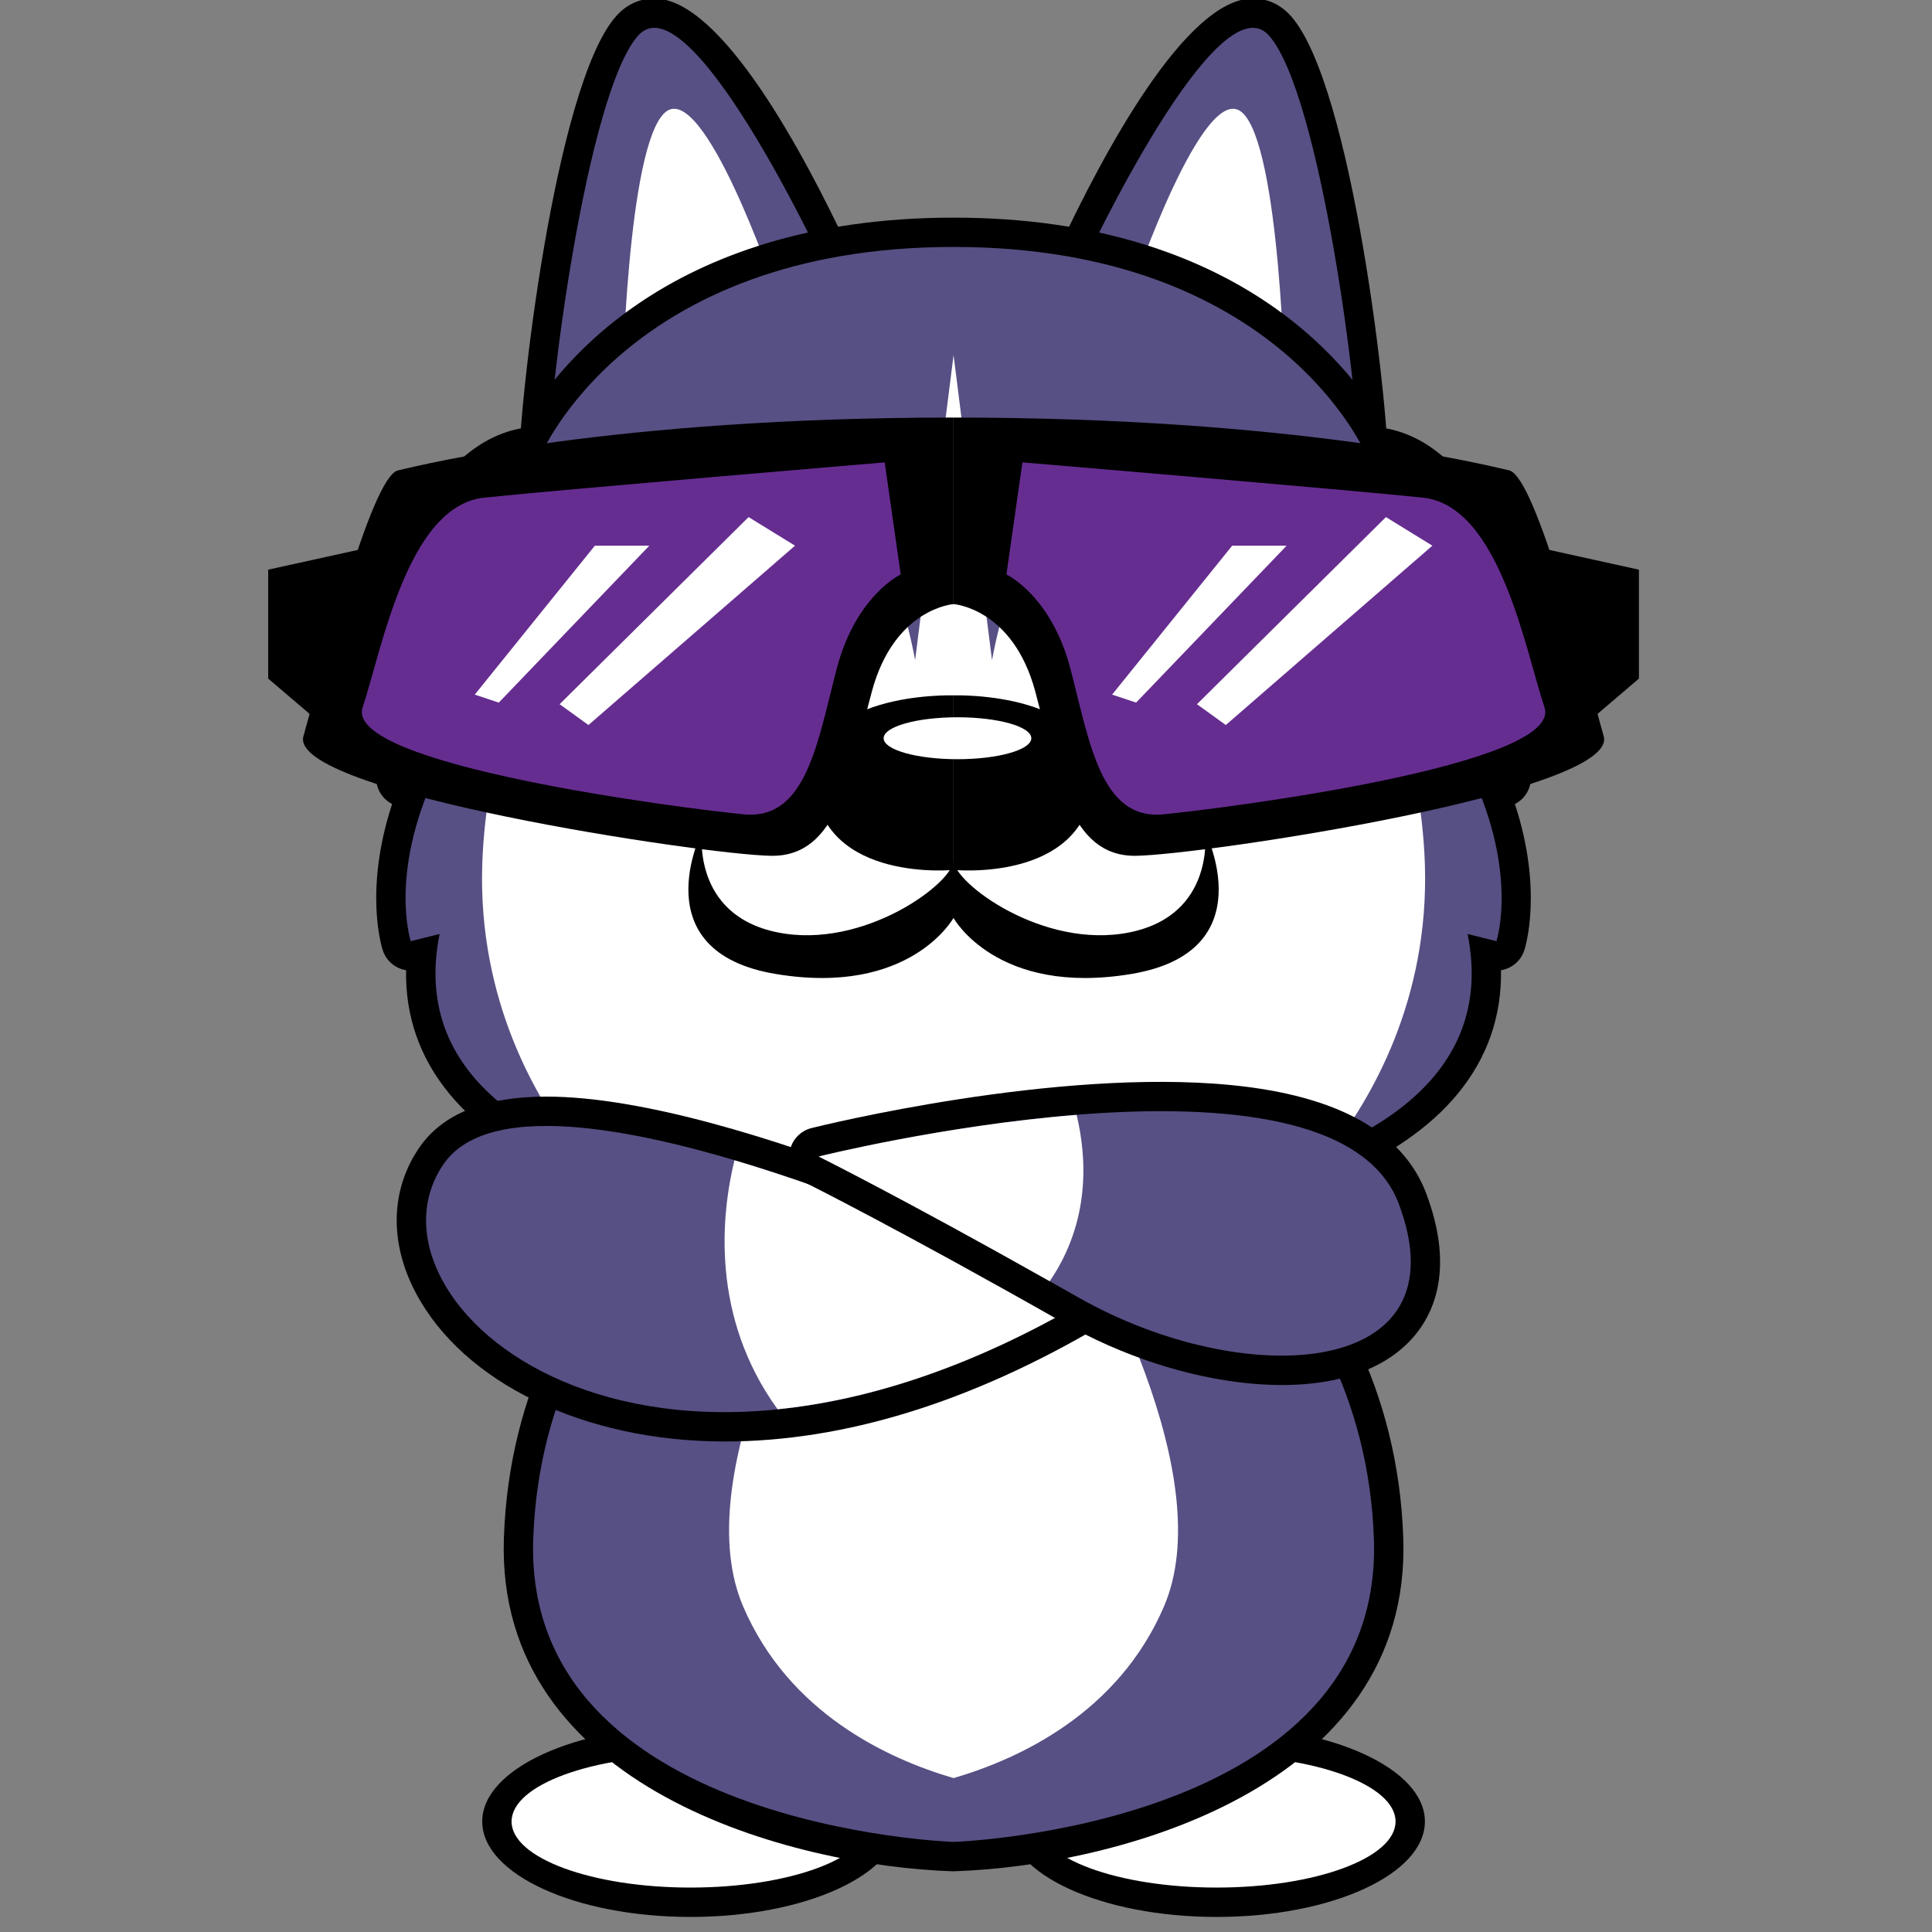
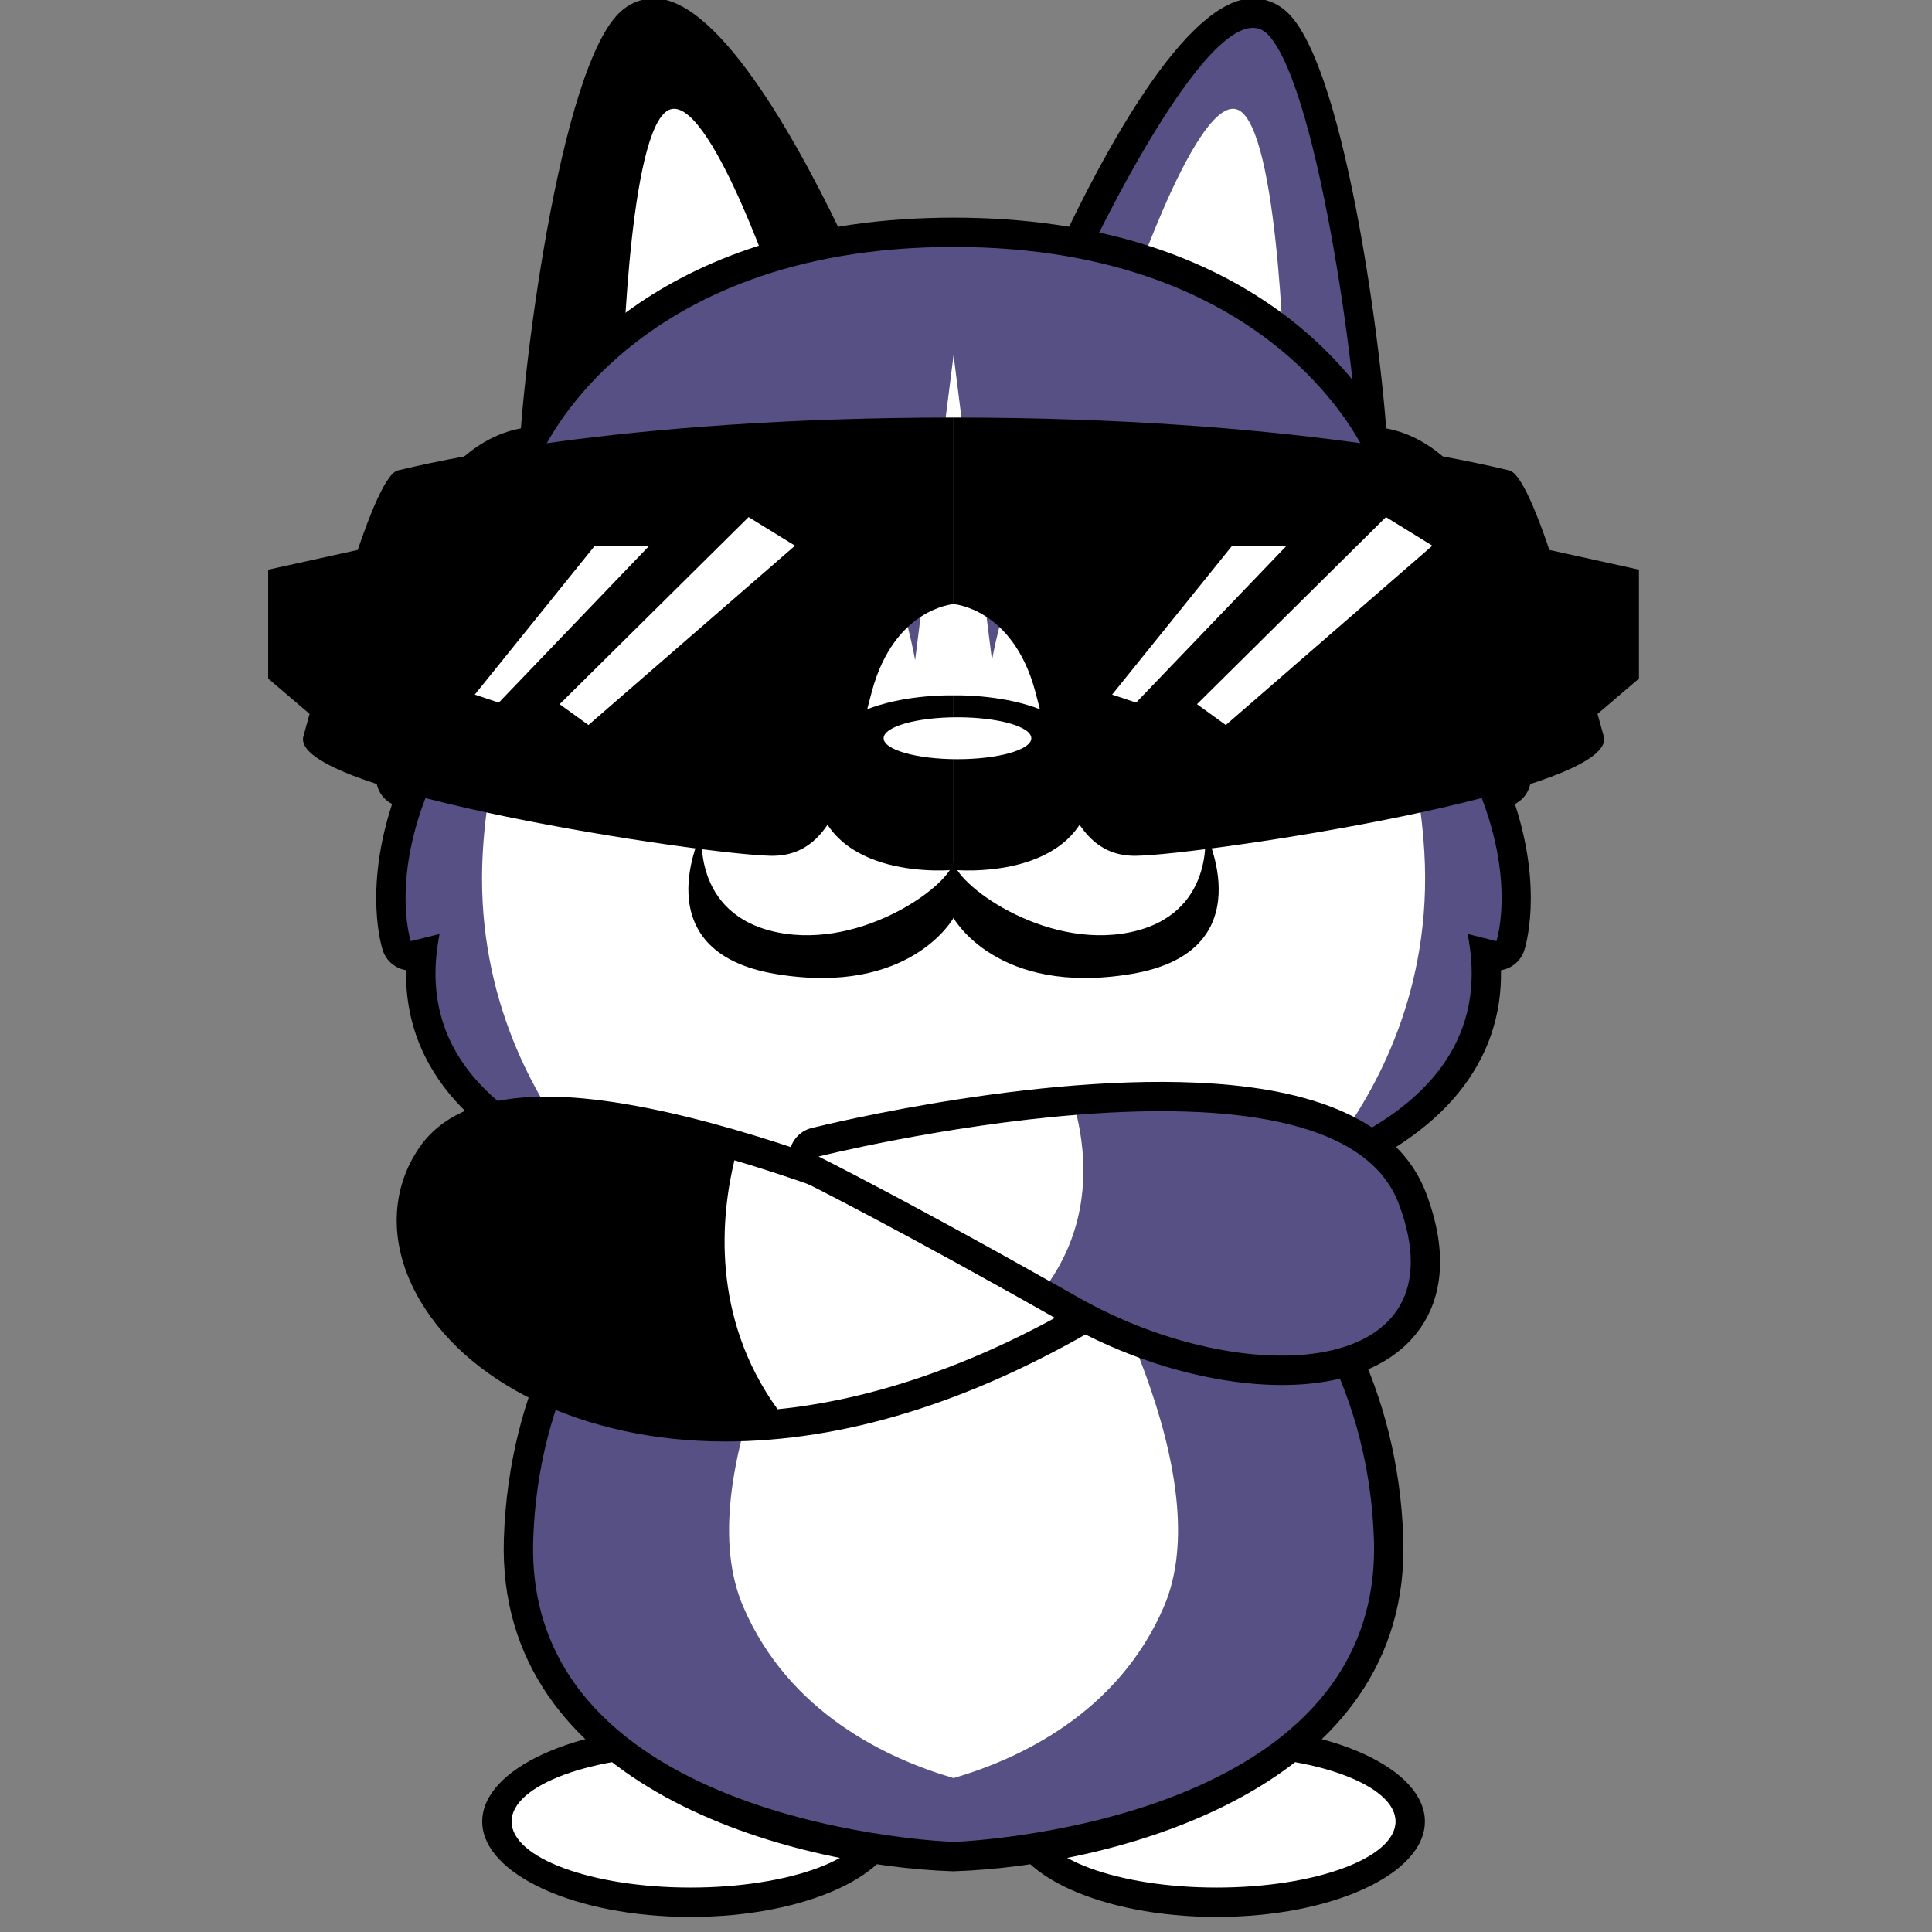
<svg xmlns="http://www.w3.org/2000/svg" width="16" height="16" version="1.1" viewBox="0 0 16 16" xml:space="preserve">
  <rect x="0" y="0" width="16" height="16" fill="#808080" stroke="none" />
  <style type="text/css"> .st0{fill:#575084;} .st1{fill:#808080;} .st2{fill:#FFFFFF;} .st3{fill:#662D91;} .st4{fill:#777777;} .st5{fill:#3B3B3B;} .st6{fill:#2F2F2F;} </style>
  <g transform="matrix(.027 0 0 .027 -6.683 -1.797)">
    <ellipse cx="459.32" cy="625.26" rx="63.89" ry="29.27" />
    <ellipse class="st2" cx="459.32" cy="625.26" rx="54.89" ry="20.26" />
    <ellipse cx="620.68" cy="625.26" rx="63.89" ry="29.27" />
    <ellipse class="st2" cx="620.68" cy="625.26" rx="54.89" ry="20.26" />
    <path d="m539.7 640.53c-48.73-1.63-140.2-25.08-137.63-102.13 3.09-92.75 82.69-132.85 86.08-134.51 1.25-0.62 2.61-0.92 3.97-0.92 1.51 0 3.01 0.38 4.36 1.13l43.52 24.1 43.53-24.11c1.35-0.75 2.86-1.13 4.36-1.13 1.36 0 2.71 0.31 3.97 0.92 3.39 1.66 82.99 41.76 86.08 134.51 2.57 77.05-88.91 100.5-137.63 102.13h-0.3c-0.1 0-0.21 0.01-0.31 0.01z" />
    <path class="st0" d="m587.89 411.97-47.89 26.52-47.89-26.52s-78.1 38.31-81.04 126.72c-2.95 88.41 128.93 92.83 128.93 92.83s131.88-4.42 128.93-92.83c-2.94-88.41-81.04-126.72-81.04-126.72z" />
    <path class="st2" d="m566.85 423.62-26.85 14.87-26.85-14.87c-18.37 29.93-54.44 96.68-37.68 135.7 14.03 32.68 44.31 46.72 64.53 52.62 20.22-5.91 50.49-19.95 64.53-52.62 16.75-39.02-19.31-105.76-37.68-135.7z" />
    <path d="m418.53 222.22c-6.78 0-11.63-4.9-11.8-11.9-0.42-17.04 10.86-117.54 29.78-138.82 3.14-3.54 7.19-5.41 11.69-5.41 20.58 0 46.05 47.84 59.4 76.36 1.6 3.42 0.9 7.48-1.76 10.16-25.76 26-71.37 69.61-87.31 69.61z" />
-     <path class="st0" d="m499.45 146.27s-40.49-86.48-56.21-68.79-28 112.48-27.51 132.62 83.72-63.83 83.72-63.83z" />
    <path class="st2" d="m484.99 154.59s-21.79-63.85-33.49-53.54-13.17 85.46-13.17 85.46z" />
    <path d="m661.47 222.22c-15.93 0-61.54-43.61-87.31-69.61-2.66-2.68-3.36-6.74-1.76-10.16 13.35-28.52 38.83-76.36 59.4-76.36 4.5 0 8.55 1.87 11.69 5.41 18.92 21.28 30.19 121.78 29.78 138.82-0.17 7-5.02 11.9-11.8 11.9z" />
    <path class="st0" d="m580.55 146.27s40.49-86.48 56.21-68.79 28 112.48 27.51 132.62c-0.49 20.13-83.72-63.83-83.72-63.83z" />
    <path class="st2" d="m595.01 154.59s21.79-63.85 33.49-53.54 13.17 85.46 13.17 85.46z" />
    <path d="m538.03 447.51c-19.27 0-117.2-2.2-152.75-45.55-9.03-11.02-13.45-23.7-13.21-37.82-3.22-0.52-6.03-2.77-7.13-6.05-0.29-0.87-5.87-18.33 2.85-44.93-0.79-0.4-1.53-0.93-2.19-1.57-2.67-2.61-3.46-6.59-1.98-10.02 2.23-5.17 6.83-16.57 10.39-27.54-0.87-0.24-1.72-0.62-2.5-1.13-3.14-2.05-4.68-5.83-3.87-9.5 0.61-2.73 4.94-20.91 15.54-35.34-0.88-0.73-1.62-1.64-2.17-2.68-1.48-2.79-1.4-6.15 0.23-8.86 0.42-0.7 9.56-15.62 26.21-18.6 8.89-16.12 43.09-64.61 132.54-64.61 89.46 0 123.65 48.49 132.54 64.61 16.65 2.97 25.79 17.89 26.21 18.6 1.63 2.71 1.71 6.07 0.23 8.86-0.55 1.04-1.29 1.94-2.17 2.68 10.6 14.44 14.93 32.61 15.54 35.34 0.82 3.66-0.73 7.44-3.87 9.5-0.78 0.51-1.63 0.89-2.5 1.13 3.55 10.97 8.15 22.37 10.39 27.54 1.48 3.43 0.69 7.41-1.98 10.02-0.66 0.64-1.4 1.17-2.2 1.58 8.72 26.6 3.15 44.06 2.86 44.93-1.09 3.28-3.9 5.53-7.13 6.05 0.24 14.13-4.18 26.81-13.21 37.82-35.54 43.35-133.48 45.55-152.75 45.55h-3.92z" />
    <path class="st0" d="m708.1 305.14s-13.38-30.94-15.59-47.89l11.05 8.1s-7.37-33.15-26.52-43.47l14-0.74s-8.84-14.74-24.31-14.74c0 0-26.52-64.1-126.72-64.1s-126.72 64.1-126.72 64.1c-15.47 0-24.31 14.74-24.31 14.74l14 0.74c-19.16 10.31-26.52 43.47-26.52 43.47l11.05-8.1c-2.21 16.95-15.59 47.89-15.59 47.89l11.17-5.16c-16.95 33.15-9.58 55.26-9.58 55.26l8.84-2.21c-17.7 88.41 157.65 85.46 157.65 85.46s175.35 2.95 157.67-85.46l8.84 2.21s7.37-22.1-9.58-55.26z" />
    <path class="st2" d="m684.4 327.98c-3.93-67.53-42.73-89.15-42.73-89.15l7.37-4.42c-20.63-33.15-54.03-24.31-54.03-24.31v-10.31c-31.93 3.68-43.22 69.26-43.22 69.26l-11.79-93.58-11.79 93.57s-11.3-65.57-43.22-69.26v10.31s-33.4-8.84-54.03 24.31l7.37 4.42s-38.8 21.62-42.73 89.15c-2.44 41.97 14.65 73.02 27.95 90.53 47.07 21.15 116.45 19.99 116.45 19.99s69.38 1.16 116.46-19.99c13.29-17.5 30.39-48.55 27.94-90.52z" />
    <path d="m540 279.84s-46.17-1.47-42.73 28 42.73 25.54 42.73 25.54z" />
    <path d="m487.46 253.72c-6.62 0-11.99-5.37-11.99-11.99 0-4.81 2.86-8.94 6.95-10.84-2.21-0.67-4.52-1.14-6.95-1.14-13.24 0-23.98 10.73-23.98 23.98 0 13.24 10.73 23.98 23.98 23.98 13.24 0 23.98-10.73 23.98-23.98 0-2.43-0.47-4.74-1.14-6.95-1.91 4.08-6.03 6.94-10.85 6.94z" />
    <path d="m540 279.84s46.17-1.47 42.73 28-42.73 25.54-42.73 25.54z" />
    <path d="m592.54 253.72c6.62 0 11.99-5.37 11.99-11.99 0-4.81-2.86-8.94-6.95-10.84 2.21-0.67 4.52-1.14 6.95-1.14 13.24 0 23.98 10.73 23.98 23.98 0 13.24-10.73 23.98-23.98 23.98-13.24 0-23.98-10.73-23.98-23.98 0-2.43 0.47-4.74 1.14-6.95 1.91 4.08 6.03 6.94 10.85 6.94z" />
    <path d="m469.74 508.69c-42.96 0-80.16-17.95-94.76-45.71-8.1-15.39-7.67-31.6 1.17-44.46 7.12-10.36 20.22-15.61 38.94-15.61 59.22 0 164.99 52.24 169.46 54.46 2.96 1.47 4.87 4.44 4.99 7.74s-1.58 6.4-4.43 8.08c-39.99 23.56-78.8 35.51-115.36 35.51 0.01-0.01 0-0.01-0.01-0.01z" />
-     <path class="st0" d="m580.55 465.43s-168.24-83.62-196.98-41.81c-28.73 41.81 60.88 122 196.98 41.81z" />
    <path class="st2" d="m472.79 422.44c-4.09 16.89-7.28 48.01 13.23 76.37 27.63-2.79 59.53-12.75 94.53-33.37 0-0.01-55.2-27.42-107.76-43z" />
    <path d="m630.29 490.84c-18.68-1.86-38.76-8.44-56.54-18.54-50.06-28.45-78.86-42.81-79.14-42.95-3.38-1.68-5.35-5.29-4.95-9.03 0.41-3.75 3.11-6.85 6.77-7.76 3.04-0.76 75-18.53 128.96-13.16 32.43 3.22 52.47 14.39 59.57 33.18 8.18 21.66 3.07 35.09-2.65 42.54-9.61 12.51-28.08 18.1-52.02 15.72z" />
    <path class="st0" d="m498.62 421.28s157.59-39.39 177.92 14.46-47.42 57.66-98.34 28.73c-50.92-28.94-79.58-43.19-79.58-43.19z" />
    <path class="st2" d="m569.49 459.54c12.61-18.47 11.35-38.14 8.25-51.03-41.1 3.29-79.12 12.78-79.12 12.78s25.41 12.63 70.87 38.25z" />
    <polygon points="329.78 241.29 329.78 274.69 346.48 288.94 363.18 233.93" />
    <path d="m540 194.63v57.22s-18.17 1.23-25.05 26.77-10.31 50.75-30.94 50.43-148.33-19.51-143.42-36.69 20.63-79.55 28.98-81.52c8.34-1.96 66.3-16.21 170.43-16.21z" />
-     <path class="st3" d="m518.88 208.38 4.91 34.38s-13.75 6.39-19.65 28.98c-5.89 22.59-9.33 46.45-28.49 44.59s-122.79-15.12-116.9-32.8 13.75-61.89 37.33-64.34c23.58-2.46 122.8-10.81 122.8-10.81z" />
    <polygon class="st2" points="477.13 225.16 491.37 233.93 428.01 288.94 419.17 282.55" />
    <polygon class="st2" points="446.68 233.93 429.98 233.93 393.14 279.61 400.51 282.06" />
    <polygon points="750.22 241.29 750.22 274.69 733.52 288.94 716.82 233.93" />
    <path d="m540 194.63v57.22s18.17 1.23 25.05 26.77 10.31 50.75 30.94 50.43 148.33-19.51 143.42-36.69-20.63-79.55-28.98-81.52c-8.34-1.96-66.3-16.21-170.43-16.21z" />
-     <path class="st3" d="m561.12 208.38-4.91 34.38s13.75 6.39 19.65 28.98c5.89 22.59 9.33 46.45 28.49 44.59s122.79-15.12 116.9-32.8-13.75-61.89-37.33-64.34c-23.58-2.46-122.8-10.81-122.8-10.81z" />
    <polygon class="st2" points="672.62 225.16 686.86 233.93 623.5 288.94 614.66 282.55" />
    <polygon class="st2" points="642.16 233.93 625.46 233.93 588.63 279.61 595.99 282.06" />
    <ellipse class="st2" cx="541.2" cy="292.99" rx="22.65" ry="6.43" />
    <path d="m617.11 321.59s3.44 25.54-23.09 30.94c-26.52 5.4-54.03-15.22-54.03-22.1 0 6.88-27.51 27.5-54.03 22.1s-23.09-30.94-23.09-30.94-18.66 36.84 22.59 43.71c41.26 6.88 54.52-17.19 54.52-17.19s13.26 24.07 54.52 17.19c41.28-6.87 22.61-43.71 22.61-43.71z" />
  </g>
</svg>